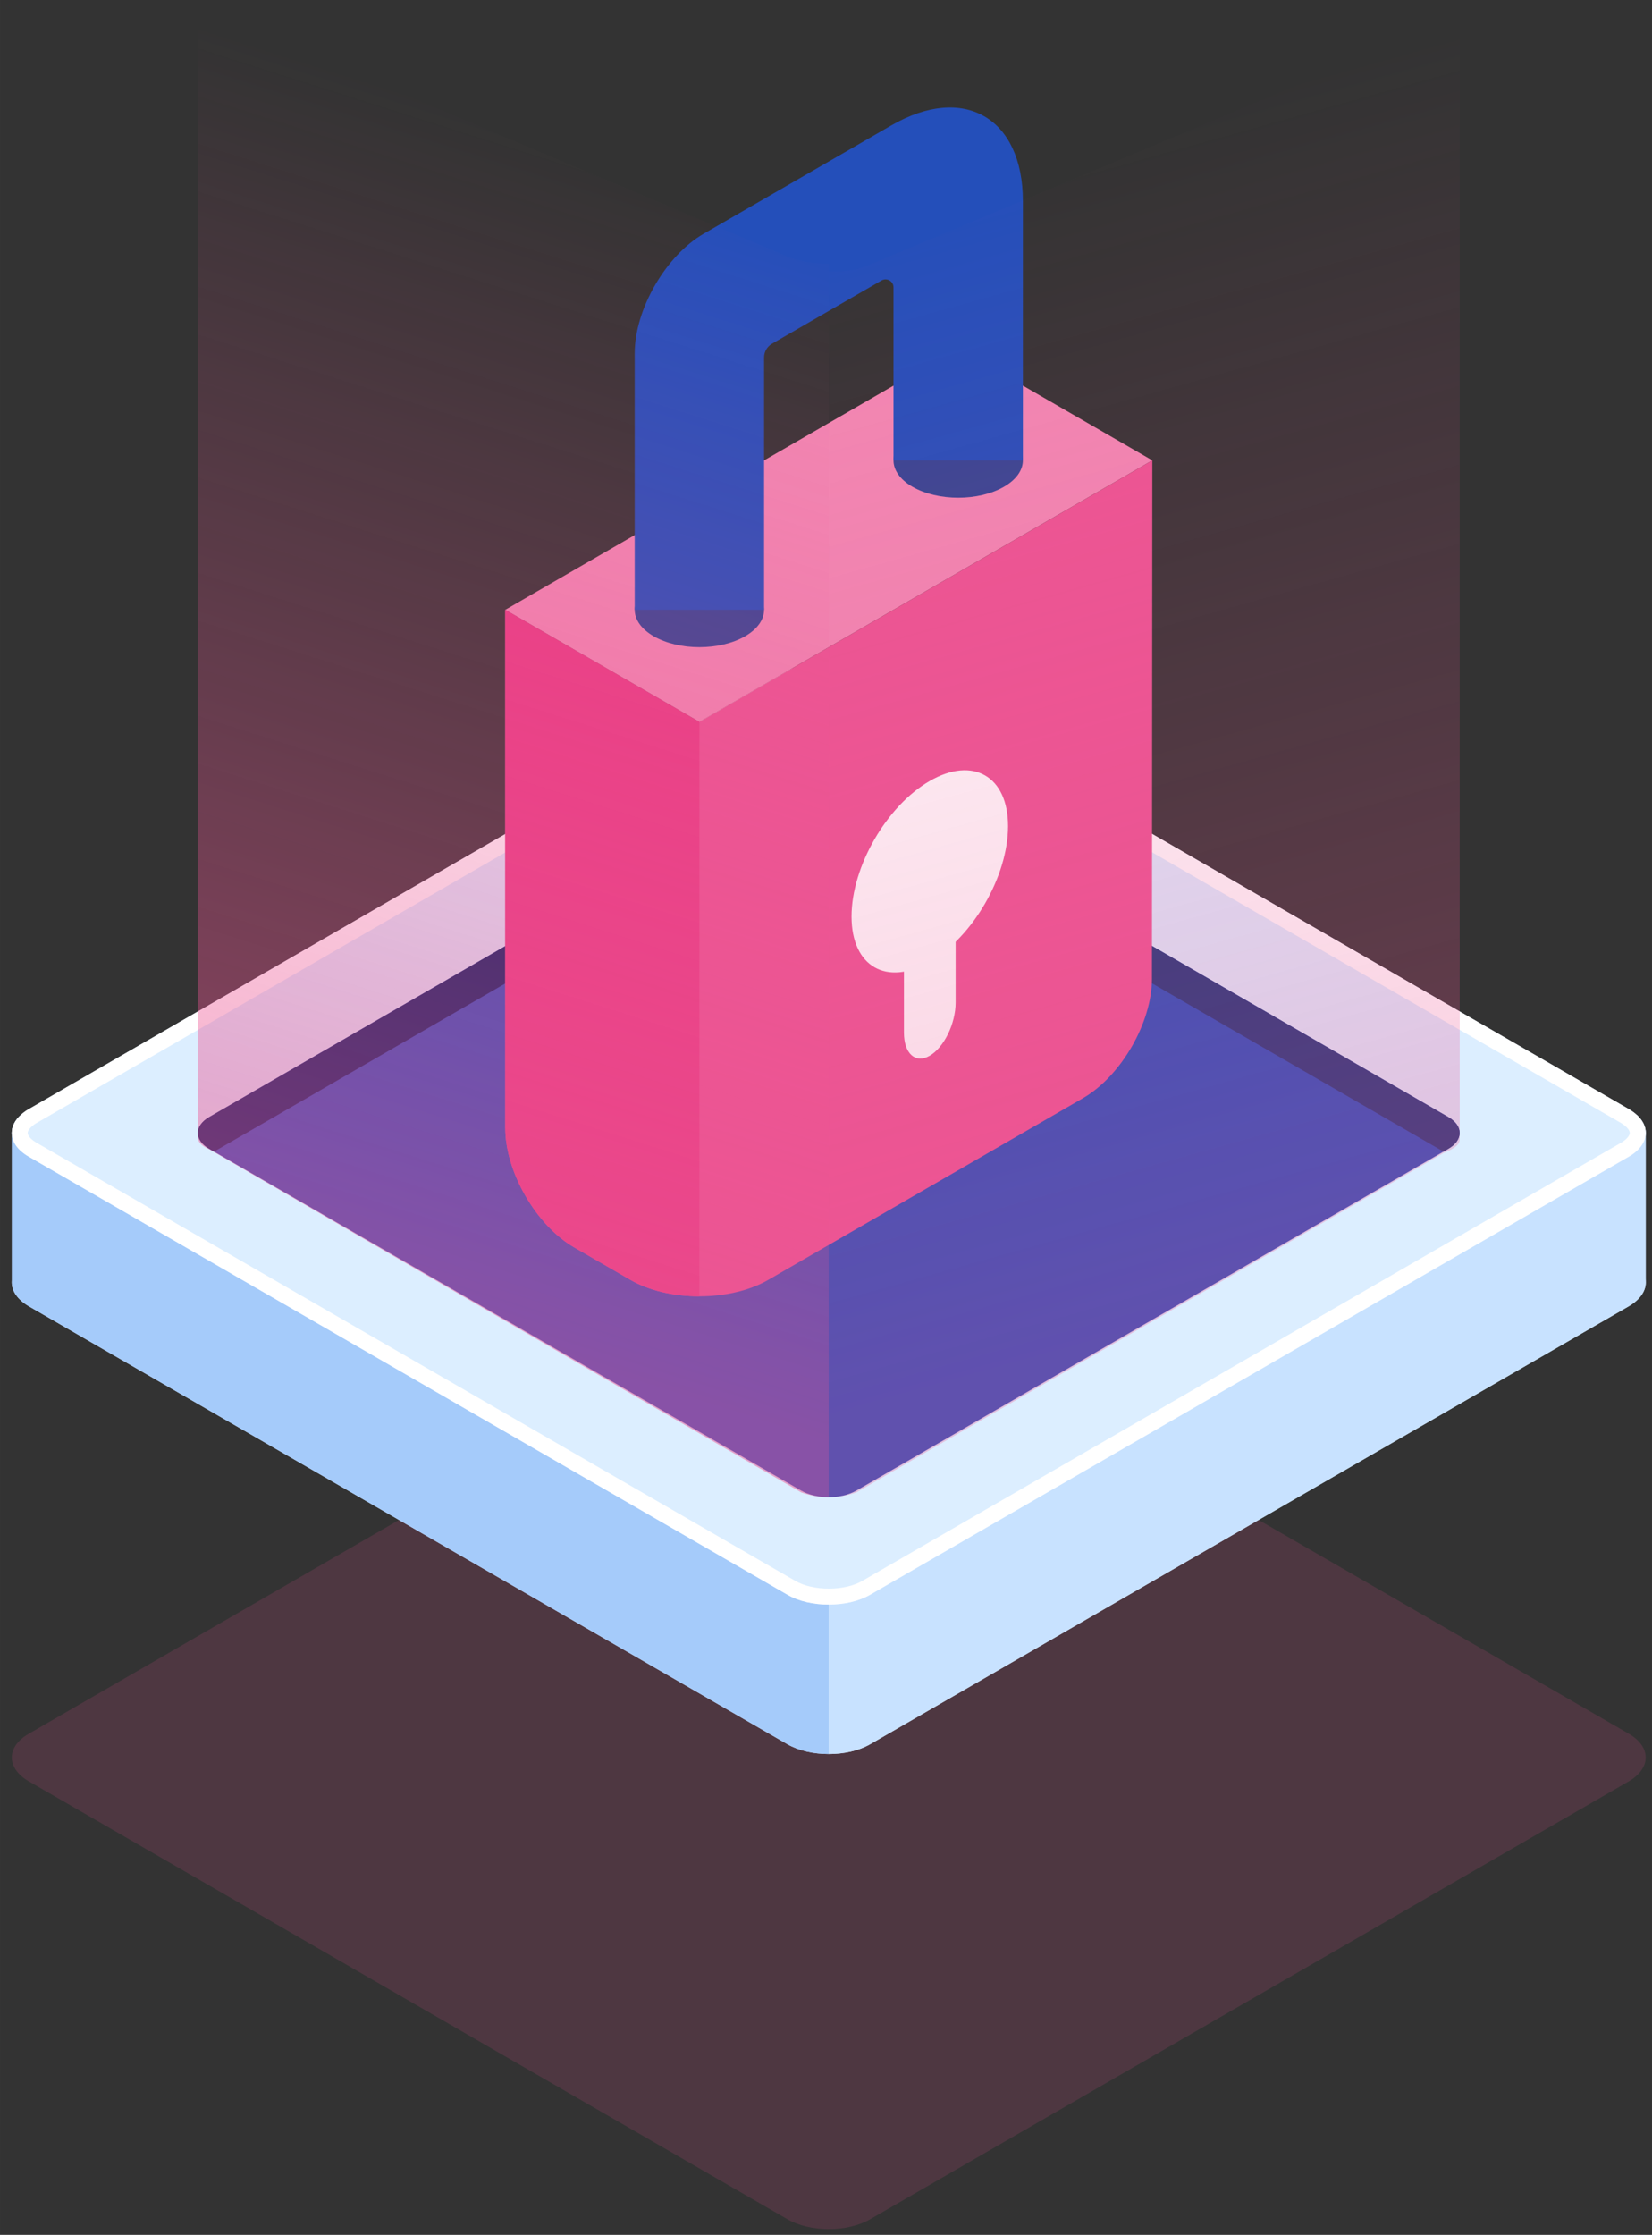
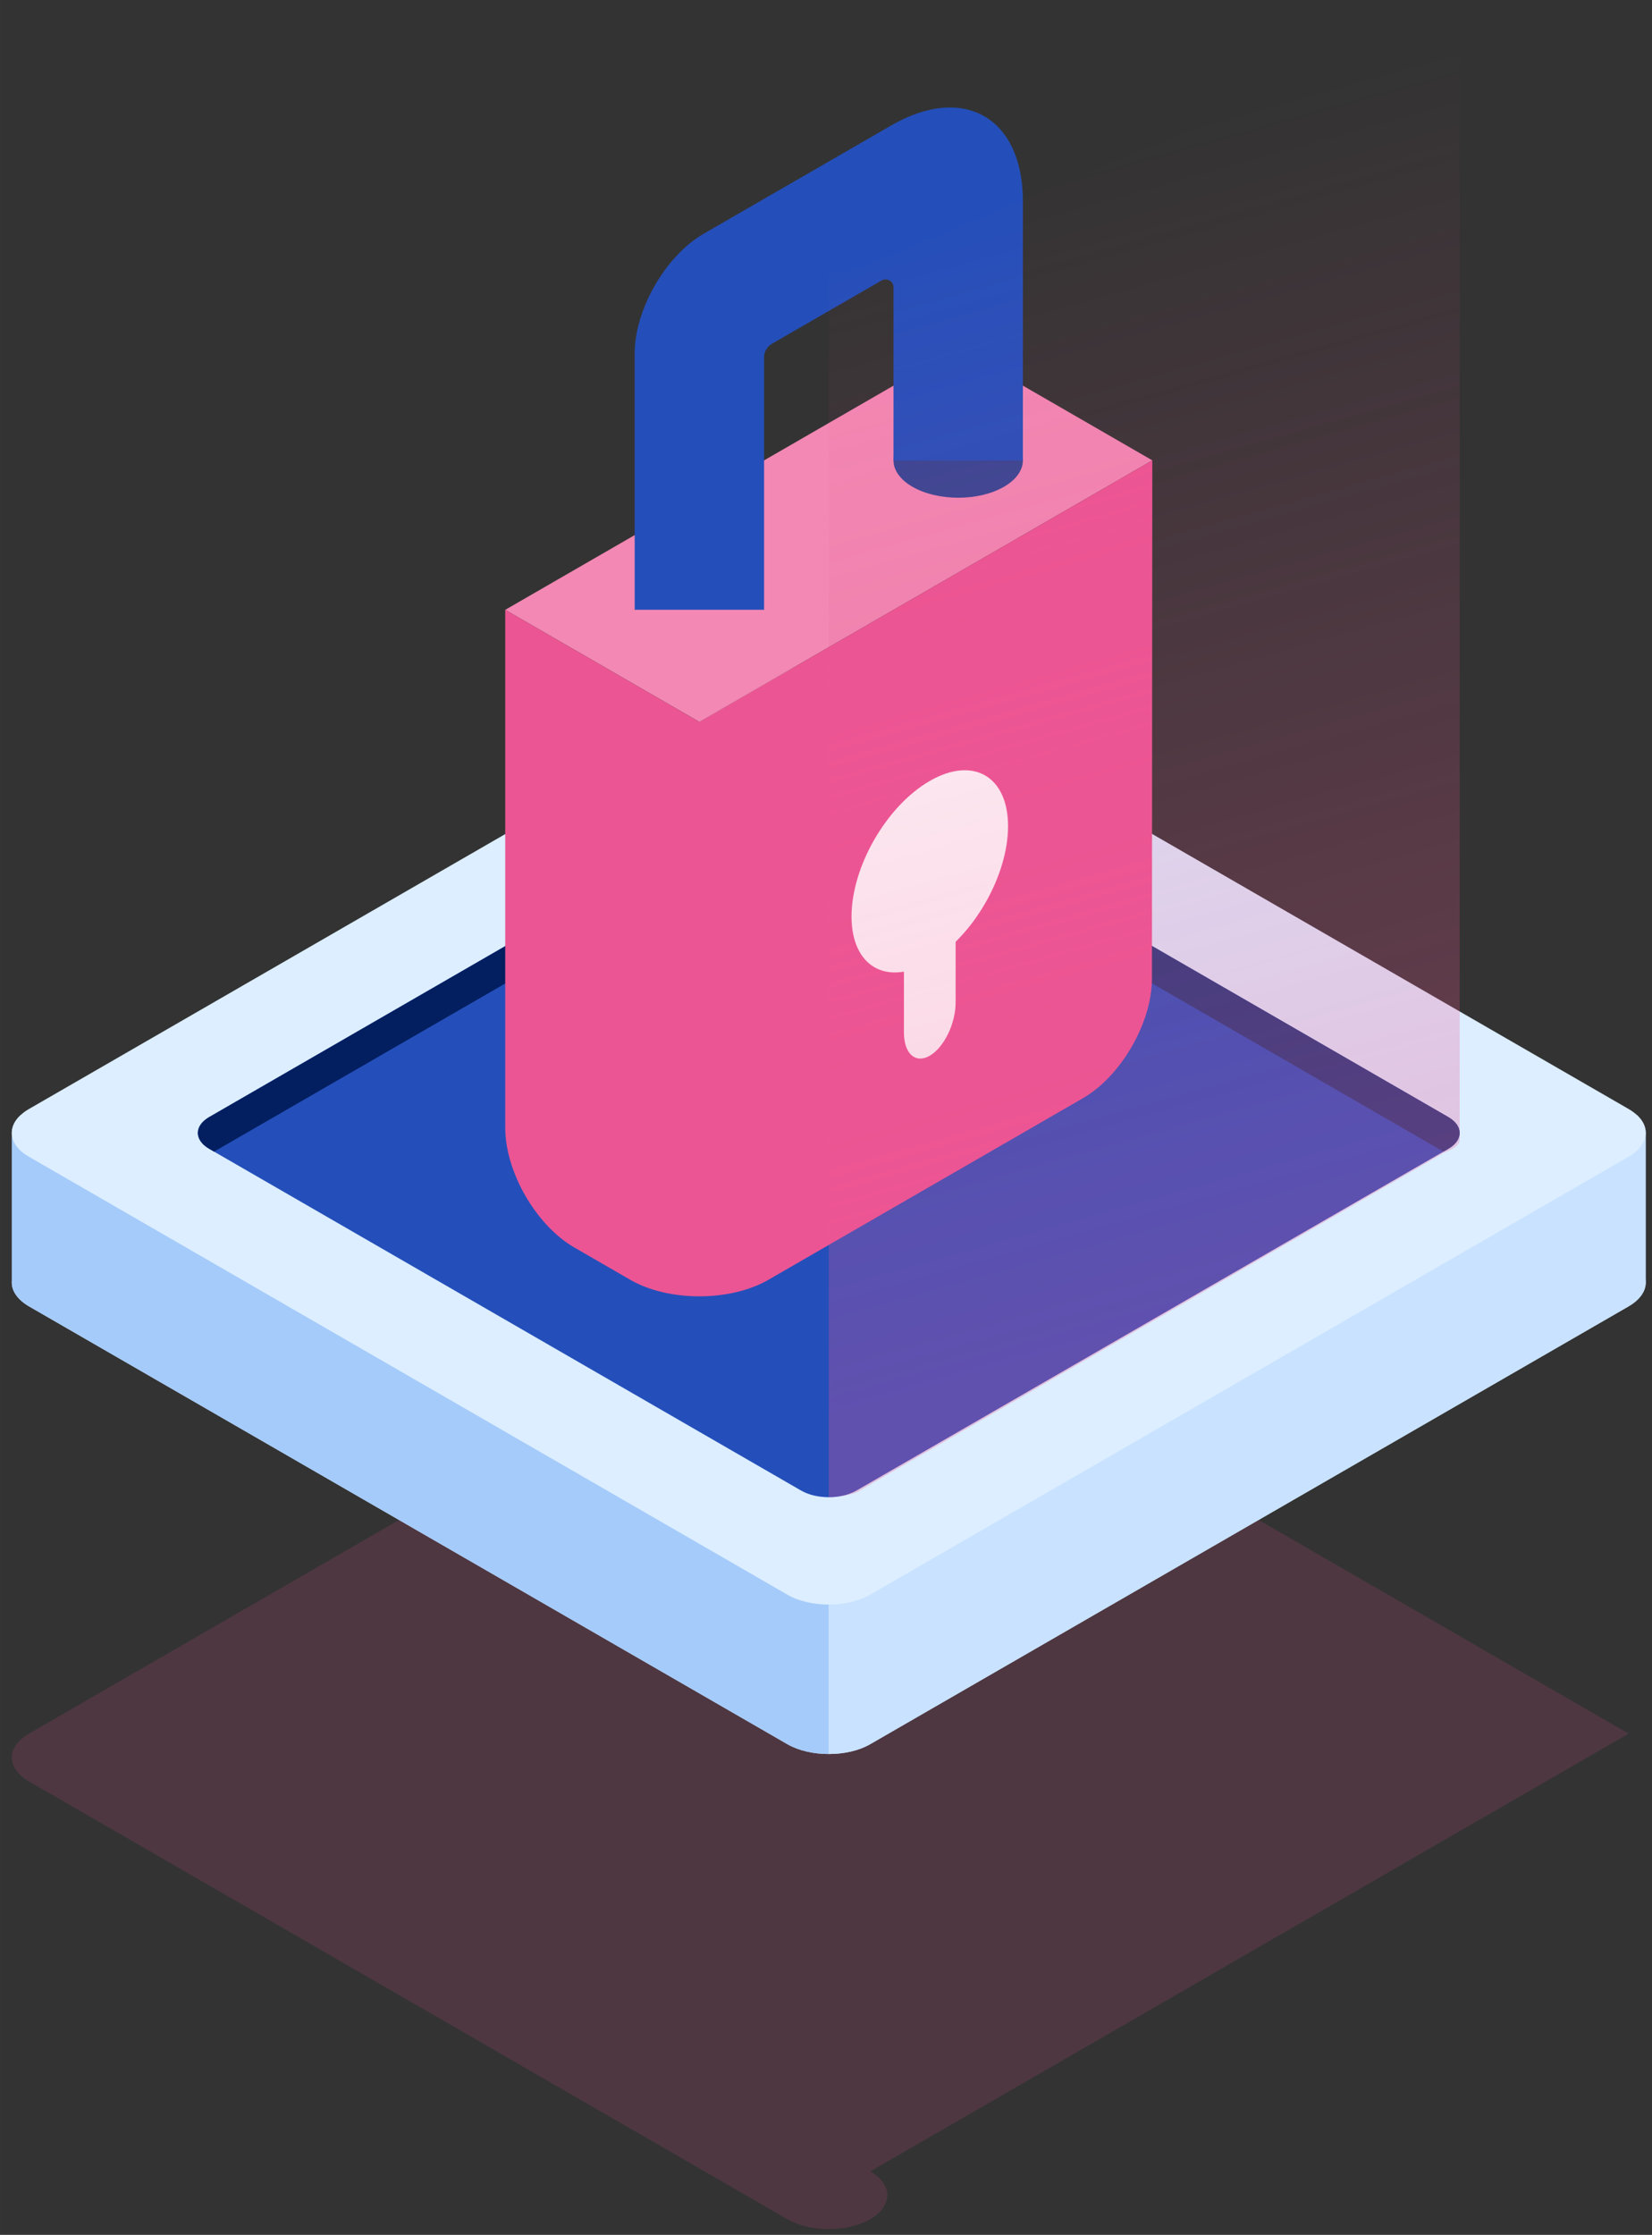
<svg xmlns="http://www.w3.org/2000/svg" width="369.623" height="500" viewBox="0 0 97.796 132.292" version="1.1" id="svg1">
  <rect x="0" y="0" width="97.796" height="132.292" fill="#333333" stroke="none" />
  <defs id="defs1">
    <linearGradient id="XMLID_00000087414541772895555560000013648680300501861529_" gradientUnits="userSpaceOnUse" x1="323.586" y1="288.595" x2="335.396" y2="288.595">
      <stop offset="0" style="stop-color:#C8E2FF" id="stop694" />
      <stop offset="0.178" style="stop-color:#C2DEFC" id="stop695" />
      <stop offset="0.41" style="stop-color:#B2D1F4" id="stop696" />
      <stop offset="0.671" style="stop-color:#97BCE7" id="stop697" />
      <stop offset="0.952" style="stop-color:#729FD5" id="stop698" />
      <stop offset="1" style="stop-color:#6B99D1" id="stop699" />
    </linearGradient>
    <linearGradient id="XMLID_00000122703914569227431230000015794942127128151487_" gradientUnits="userSpaceOnUse" x1="333.481" y1="294.333" x2="345.291" y2="294.333">
      <stop offset="0" style="stop-color:#C8E2FF" id="stop700" />
      <stop offset="0.178" style="stop-color:#C2DEFC" id="stop701" />
      <stop offset="0.41" style="stop-color:#B2D1F4" id="stop702" />
      <stop offset="0.671" style="stop-color:#97BCE7" id="stop703" />
      <stop offset="0.952" style="stop-color:#729FD5" id="stop704" />
      <stop offset="1" style="stop-color:#6B99D1" id="stop705" />
    </linearGradient>
    <linearGradient id="XMLID_00000027593397690741699750000004930251858638734774_" gradientUnits="userSpaceOnUse" x1="343.377" y1="300.073" x2="355.186" y2="300.073">
      <stop offset="0" style="stop-color:#C8E2FF" id="stop706" />
      <stop offset="0.178" style="stop-color:#C2DEFC" id="stop707" />
      <stop offset="0.41" style="stop-color:#B2D1F4" id="stop708" />
      <stop offset="0.671" style="stop-color:#97BCE7" id="stop709" />
      <stop offset="0.952" style="stop-color:#729FD5" id="stop710" />
      <stop offset="1" style="stop-color:#6B99D1" id="stop711" />
    </linearGradient>
    <linearGradient id="XMLID_00000106847119833293218600000011710342201493580419_" gradientUnits="userSpaceOnUse" x1="353.272" y1="305.811" x2="365.082" y2="305.811">
      <stop offset="0" style="stop-color:#C8E2FF" id="stop712" />
      <stop offset="0.178" style="stop-color:#C2DEFC" id="stop713" />
      <stop offset="0.41" style="stop-color:#B2D1F4" id="stop714" />
      <stop offset="0.671" style="stop-color:#97BCE7" id="stop715" />
      <stop offset="0.952" style="stop-color:#729FD5" id="stop716" />
      <stop offset="1" style="stop-color:#6B99D1" id="stop717" />
    </linearGradient>
    <linearGradient id="XMLID_00000079473158109023509050000008740382826326192053_" gradientUnits="userSpaceOnUse" x1="3674.43" y1="288.595" x2="3686.239" y2="288.595" gradientTransform="matrix(-1,0,0,1,4100.865,0)">
      <stop offset="0" style="stop-color:#C8E2FF" id="stop718" />
      <stop offset="0.178" style="stop-color:#C2DEFC" id="stop719" />
      <stop offset="0.41" style="stop-color:#B2D1F4" id="stop720" />
      <stop offset="0.671" style="stop-color:#97BCE7" id="stop721" />
      <stop offset="0.952" style="stop-color:#729FD5" id="stop722" />
      <stop offset="1" style="stop-color:#6B99D1" id="stop723" />
    </linearGradient>
    <linearGradient id="XMLID_00000116916821999172772830000013814251441509130932_" gradientUnits="userSpaceOnUse" x1="3684.325" y1="294.333" x2="3696.135" y2="294.333" gradientTransform="matrix(-1,0,0,1,4100.865,0)">
      <stop offset="0" style="stop-color:#C8E2FF" id="stop724" />
      <stop offset="0.178" style="stop-color:#C2DEFC" id="stop725" />
      <stop offset="0.41" style="stop-color:#B2D1F4" id="stop726" />
      <stop offset="0.671" style="stop-color:#97BCE7" id="stop727" />
      <stop offset="0.952" style="stop-color:#729FD5" id="stop728" />
      <stop offset="1" style="stop-color:#6B99D1" id="stop729" />
    </linearGradient>
    <linearGradient id="XMLID_00000070094960347918326850000017635203081547629755_" gradientUnits="userSpaceOnUse" x1="3694.221" y1="300.073" x2="3706.03" y2="300.073" gradientTransform="matrix(-1,0,0,1,4100.865,0)">
      <stop offset="0" style="stop-color:#C8E2FF" id="stop730" />
      <stop offset="0.178" style="stop-color:#C2DEFC" id="stop731" />
      <stop offset="0.41" style="stop-color:#B2D1F4" id="stop732" />
      <stop offset="0.671" style="stop-color:#97BCE7" id="stop733" />
      <stop offset="0.952" style="stop-color:#729FD5" id="stop734" />
      <stop offset="1" style="stop-color:#6B99D1" id="stop735" />
    </linearGradient>
    <linearGradient id="XMLID_00000009549651540492152900000011814423442261550773_" gradientUnits="userSpaceOnUse" x1="3704.115" y1="305.811" x2="3715.926" y2="305.811" gradientTransform="matrix(-1,0,0,1,4100.865,0)">
      <stop offset="0" style="stop-color:#C8E2FF" id="stop736" />
      <stop offset="0.178" style="stop-color:#C2DEFC" id="stop737" />
      <stop offset="0.41" style="stop-color:#B2D1F4" id="stop738" />
      <stop offset="0.671" style="stop-color:#97BCE7" id="stop739" />
      <stop offset="0.952" style="stop-color:#729FD5" id="stop740" />
      <stop offset="1" style="stop-color:#6B99D1" id="stop741" />
    </linearGradient>
    <linearGradient id="XMLID_00000137091320801700579980000011864064967542868149_" gradientUnits="userSpaceOnUse" x1="465.168" y1="284.366" x2="380.473" y2="124.645" gradientTransform="matrix(1,0,0,0.669,0,110.632)">
      <stop offset="0" style="stop-color:#ec5593;stop-opacity:1;" id="stop742" />
      <stop offset="1" style="stop-color:#ec5593;stop-opacity:0;" id="stop743" />
    </linearGradient>
    <linearGradient id="XMLID_00000077321997400271432860000014426597201477289884_" gradientUnits="userSpaceOnUse" x1="284.988" y1="284.951" x2="367.035" y2="126.461" gradientTransform="matrix(1,0,0,0.668,524.686,67.698)">
      <stop offset="0" style="stop-color:#ec5593;stop-opacity:1;" id="stop744" />
      <stop offset="1" style="stop-color:#ec5593;stop-opacity:0;" id="stop745" />
    </linearGradient>
    <linearGradient id="XMLID_00000087414541772895555560000013648680300501861529_-4" gradientUnits="userSpaceOnUse" x1="323.586" y1="288.595" x2="335.396" y2="288.595">
      <stop offset="0" style="stop-color:#C8E2FF" id="stop694-5" />
      <stop offset="0.178" style="stop-color:#C2DEFC" id="stop695-5" />
      <stop offset="0.41" style="stop-color:#B2D1F4" id="stop696-1" />
      <stop offset="0.671" style="stop-color:#97BCE7" id="stop697-7" />
      <stop offset="0.952" style="stop-color:#729FD5" id="stop698-1" />
      <stop offset="1" style="stop-color:#6B99D1" id="stop699-1" />
    </linearGradient>
    <linearGradient id="XMLID_00000122703914569227431230000015794942127128151487_-5" gradientUnits="userSpaceOnUse" x1="333.481" y1="294.333" x2="345.291" y2="294.333">
      <stop offset="0" style="stop-color:#C8E2FF" id="stop700-2" />
      <stop offset="0.178" style="stop-color:#C2DEFC" id="stop701-7" />
      <stop offset="0.41" style="stop-color:#B2D1F4" id="stop702-6" />
      <stop offset="0.671" style="stop-color:#97BCE7" id="stop703-1" />
      <stop offset="0.952" style="stop-color:#729FD5" id="stop704-4" />
      <stop offset="1" style="stop-color:#6B99D1" id="stop705-2" />
    </linearGradient>
    <linearGradient id="XMLID_00000027593397690741699750000004930251858638734774_-3" gradientUnits="userSpaceOnUse" x1="343.377" y1="300.073" x2="355.186" y2="300.073">
      <stop offset="0" style="stop-color:#C8E2FF" id="stop706-2" />
      <stop offset="0.178" style="stop-color:#C2DEFC" id="stop707-2" />
      <stop offset="0.41" style="stop-color:#B2D1F4" id="stop708-1" />
      <stop offset="0.671" style="stop-color:#97BCE7" id="stop709-6" />
      <stop offset="0.952" style="stop-color:#729FD5" id="stop710-8" />
      <stop offset="1" style="stop-color:#6B99D1" id="stop711-5" />
    </linearGradient>
    <linearGradient id="XMLID_00000106847119833293218600000011710342201493580419_-7" gradientUnits="userSpaceOnUse" x1="353.272" y1="305.811" x2="365.082" y2="305.811">
      <stop offset="0" style="stop-color:#C8E2FF" id="stop712-6" />
      <stop offset="0.178" style="stop-color:#C2DEFC" id="stop713-1" />
      <stop offset="0.41" style="stop-color:#B2D1F4" id="stop714-8" />
      <stop offset="0.671" style="stop-color:#97BCE7" id="stop715-9" />
      <stop offset="0.952" style="stop-color:#729FD5" id="stop716-2" />
      <stop offset="1" style="stop-color:#6B99D1" id="stop717-7" />
    </linearGradient>
    <linearGradient id="XMLID_00000079473158109023509050000008740382826326192053_-9" gradientUnits="userSpaceOnUse" x1="3674.43" y1="288.595" x2="3686.239" y2="288.595" gradientTransform="matrix(-1,0,0,1,4100.865,0)">
      <stop offset="0" style="stop-color:#C8E2FF" id="stop718-5" />
      <stop offset="0.178" style="stop-color:#C2DEFC" id="stop719-4" />
      <stop offset="0.41" style="stop-color:#B2D1F4" id="stop720-3" />
      <stop offset="0.671" style="stop-color:#97BCE7" id="stop721-1" />
      <stop offset="0.952" style="stop-color:#729FD5" id="stop722-2" />
      <stop offset="1" style="stop-color:#6B99D1" id="stop723-3" />
    </linearGradient>
    <linearGradient id="XMLID_00000116916821999172772830000013814251441509130932_-3" gradientUnits="userSpaceOnUse" x1="3684.325" y1="294.333" x2="3696.135" y2="294.333" gradientTransform="matrix(-1,0,0,1,4100.865,0)">
      <stop offset="0" style="stop-color:#C8E2FF" id="stop724-4" />
      <stop offset="0.178" style="stop-color:#C2DEFC" id="stop725-1" />
      <stop offset="0.41" style="stop-color:#B2D1F4" id="stop726-1" />
      <stop offset="0.671" style="stop-color:#97BCE7" id="stop727-3" />
      <stop offset="0.952" style="stop-color:#729FD5" id="stop728-8" />
      <stop offset="1" style="stop-color:#6B99D1" id="stop729-7" />
    </linearGradient>
    <linearGradient id="XMLID_00000070094960347918326850000017635203081547629755_-4" gradientUnits="userSpaceOnUse" x1="3694.221" y1="300.073" x2="3706.03" y2="300.073" gradientTransform="matrix(-1,0,0,1,4100.865,0)">
      <stop offset="0" style="stop-color:#C8E2FF" id="stop730-2" />
      <stop offset="0.178" style="stop-color:#C2DEFC" id="stop731-7" />
      <stop offset="0.41" style="stop-color:#B2D1F4" id="stop732-7" />
      <stop offset="0.671" style="stop-color:#97BCE7" id="stop733-9" />
      <stop offset="0.952" style="stop-color:#729FD5" id="stop734-3" />
      <stop offset="1" style="stop-color:#6B99D1" id="stop735-1" />
    </linearGradient>
    <linearGradient id="XMLID_00000009549651540492152900000011814423442261550773_-9" gradientUnits="userSpaceOnUse" x1="3704.115" y1="305.811" x2="3715.926" y2="305.811" gradientTransform="matrix(-1,0,0,1,4100.865,0)">
      <stop offset="0" style="stop-color:#C8E2FF" id="stop736-8" />
      <stop offset="0.178" style="stop-color:#C2DEFC" id="stop737-6" />
      <stop offset="0.41" style="stop-color:#B2D1F4" id="stop738-5" />
      <stop offset="0.671" style="stop-color:#97BCE7" id="stop739-0" />
      <stop offset="0.952" style="stop-color:#729FD5" id="stop740-2" />
      <stop offset="1" style="stop-color:#6B99D1" id="stop741-8" />
    </linearGradient>
    <linearGradient id="XMLID_00000137091320801700579980000011864064967542868149_-6" gradientUnits="userSpaceOnUse" x1="465.168" y1="284.366" x2="386.267" y2="73.918" gradientTransform="matrix(1,0,0,0.518,0,161.427)">
      <stop offset="0" style="stop-color:#ec5593;stop-opacity:1;" id="stop742-0" />
      <stop offset="1" style="stop-color:#ec5593;stop-opacity:0;" id="stop743-2" />
    </linearGradient>
    <linearGradient id="XMLID_00000077321997400271432860000014426597201477289884_-4" gradientUnits="userSpaceOnUse" x1="284.988" y1="284.951" x2="353.893" y2="85.551" gradientTransform="matrix(1,0,0,0.54,0,153.828)">
      <stop offset="0" style="stop-color:#ec5593;stop-opacity:1;" id="stop744-8" />
      <stop offset="1" style="stop-color:#ec5593;stop-opacity:0;" id="stop745-6" />
    </linearGradient>
    <linearGradient id="XMLID_00000087414541772895555560000013648680300501861529_-0" gradientUnits="userSpaceOnUse" x1="323.586" y1="288.595" x2="335.396" y2="288.595">
      <stop offset="0" style="stop-color:#C8E2FF" id="stop694-6" />
      <stop offset="0.178" style="stop-color:#C2DEFC" id="stop695-1" />
      <stop offset="0.41" style="stop-color:#B2D1F4" id="stop696-3" />
      <stop offset="0.671" style="stop-color:#97BCE7" id="stop697-8" />
      <stop offset="0.952" style="stop-color:#729FD5" id="stop698-9" />
      <stop offset="1" style="stop-color:#6B99D1" id="stop699-3" />
    </linearGradient>
    <linearGradient id="XMLID_00000122703914569227431230000015794942127128151487_-4" gradientUnits="userSpaceOnUse" x1="333.481" y1="294.333" x2="345.291" y2="294.333">
      <stop offset="0" style="stop-color:#C8E2FF" id="stop700-4" />
      <stop offset="0.178" style="stop-color:#C2DEFC" id="stop701-6" />
      <stop offset="0.41" style="stop-color:#B2D1F4" id="stop702-0" />
      <stop offset="0.671" style="stop-color:#97BCE7" id="stop703-6" />
      <stop offset="0.952" style="stop-color:#729FD5" id="stop704-6" />
      <stop offset="1" style="stop-color:#6B99D1" id="stop705-1" />
    </linearGradient>
    <linearGradient id="XMLID_00000027593397690741699750000004930251858638734774_-8" gradientUnits="userSpaceOnUse" x1="343.377" y1="300.073" x2="355.186" y2="300.073">
      <stop offset="0" style="stop-color:#C8E2FF" id="stop706-4" />
      <stop offset="0.178" style="stop-color:#C2DEFC" id="stop707-9" />
      <stop offset="0.41" style="stop-color:#B2D1F4" id="stop708-6" />
      <stop offset="0.671" style="stop-color:#97BCE7" id="stop709-3" />
      <stop offset="0.952" style="stop-color:#729FD5" id="stop710-7" />
      <stop offset="1" style="stop-color:#6B99D1" id="stop711-8" />
    </linearGradient>
    <linearGradient id="XMLID_00000106847119833293218600000011710342201493580419_-8" gradientUnits="userSpaceOnUse" x1="353.272" y1="305.811" x2="365.082" y2="305.811">
      <stop offset="0" style="stop-color:#C8E2FF" id="stop712-2" />
      <stop offset="0.178" style="stop-color:#C2DEFC" id="stop713-9" />
      <stop offset="0.41" style="stop-color:#B2D1F4" id="stop714-1" />
      <stop offset="0.671" style="stop-color:#97BCE7" id="stop715-3" />
      <stop offset="0.952" style="stop-color:#729FD5" id="stop716-5" />
      <stop offset="1" style="stop-color:#6B99D1" id="stop717-9" />
    </linearGradient>
    <linearGradient id="XMLID_00000079473158109023509050000008740382826326192053_-8" gradientUnits="userSpaceOnUse" x1="3674.43" y1="288.595" x2="3686.239" y2="288.595" gradientTransform="matrix(-1,0,0,1,4100.865,0)">
      <stop offset="0" style="stop-color:#C8E2FF" id="stop718-4" />
      <stop offset="0.178" style="stop-color:#C2DEFC" id="stop719-0" />
      <stop offset="0.41" style="stop-color:#B2D1F4" id="stop720-7" />
      <stop offset="0.671" style="stop-color:#97BCE7" id="stop721-6" />
      <stop offset="0.952" style="stop-color:#729FD5" id="stop722-3" />
      <stop offset="1" style="stop-color:#6B99D1" id="stop723-6" />
    </linearGradient>
    <linearGradient id="XMLID_00000116916821999172772830000013814251441509130932_-1" gradientUnits="userSpaceOnUse" x1="3684.325" y1="294.333" x2="3696.135" y2="294.333" gradientTransform="matrix(-1,0,0,1,4100.865,0)">
      <stop offset="0" style="stop-color:#C8E2FF" id="stop724-5" />
      <stop offset="0.178" style="stop-color:#C2DEFC" id="stop725-4" />
      <stop offset="0.41" style="stop-color:#B2D1F4" id="stop726-2" />
      <stop offset="0.671" style="stop-color:#97BCE7" id="stop727-0" />
      <stop offset="0.952" style="stop-color:#729FD5" id="stop728-9" />
      <stop offset="1" style="stop-color:#6B99D1" id="stop729-73" />
    </linearGradient>
    <linearGradient id="XMLID_00000070094960347918326850000017635203081547629755_-7" gradientUnits="userSpaceOnUse" x1="3694.221" y1="300.073" x2="3706.03" y2="300.073" gradientTransform="matrix(-1,0,0,1,4100.865,0)">
      <stop offset="0" style="stop-color:#C8E2FF" id="stop730-26" />
      <stop offset="0.178" style="stop-color:#C2DEFC" id="stop731-0" />
      <stop offset="0.41" style="stop-color:#B2D1F4" id="stop732-1" />
      <stop offset="0.671" style="stop-color:#97BCE7" id="stop733-6" />
      <stop offset="0.952" style="stop-color:#729FD5" id="stop734-5" />
      <stop offset="1" style="stop-color:#6B99D1" id="stop735-7" />
    </linearGradient>
    <linearGradient id="XMLID_00000009549651540492152900000011814423442261550773_-5" gradientUnits="userSpaceOnUse" x1="3704.115" y1="305.811" x2="3715.926" y2="305.811" gradientTransform="matrix(-1,0,0,1,4100.865,0)">
      <stop offset="0" style="stop-color:#C8E2FF" id="stop736-4" />
      <stop offset="0.178" style="stop-color:#C2DEFC" id="stop737-1" />
      <stop offset="0.41" style="stop-color:#B2D1F4" id="stop738-2" />
      <stop offset="0.671" style="stop-color:#97BCE7" id="stop739-00" />
      <stop offset="0.952" style="stop-color:#729FD5" id="stop740-1" />
      <stop offset="1" style="stop-color:#6B99D1" id="stop741-4" />
    </linearGradient>
    <linearGradient id="XMLID_00000137091320801700579980000011864064967542868149_-60" gradientUnits="userSpaceOnUse" x1="465.168" y1="284.366" x2="386.267" y2="73.918" gradientTransform="matrix(1,0,0,0.518,0,161.427)">
      <stop offset="0" style="stop-color:#ec5593;stop-opacity:1;" id="stop742-7" />
      <stop offset="1" style="stop-color:#ec5593;stop-opacity:0;" id="stop743-1" />
    </linearGradient>
    <linearGradient id="XMLID_00000077321997400271432860000014426597201477289884_-7" gradientUnits="userSpaceOnUse" x1="284.988" y1="284.951" x2="353.893" y2="85.551" gradientTransform="matrix(1,0,0,0.54,0,153.828)">
      <stop offset="0" style="stop-color:#ec5593;stop-opacity:1;" id="stop744-7" />
      <stop offset="1" style="stop-color:#ec5593;stop-opacity:0;" id="stop745-7" />
    </linearGradient>
    <linearGradient id="XMLID_00000101823485017226354110000005082854002330305969_" gradientUnits="userSpaceOnUse" x1="709.435" y1="176.268" x2="674.587" y2="85.696" gradientTransform="matrix(1,0,0,0.728,5.791,51.965)">
      <stop offset="0" style="stop-color:#ec5593;stop-opacity:1;" id="stop655" />
      <stop offset="1" style="stop-color:#ec5593;stop-opacity:0;" id="stop656" />
    </linearGradient>
    <linearGradient id="XMLID_00000065784044323618561270000012709641081540528013_" gradientUnits="userSpaceOnUse" x1="624.252" y1="176.531" x2="662.264" y2="88.871" gradientTransform="matrix(1,0,0,0.733,5.791,51.009)">
      <stop offset="0" style="stop-color:#ec5593;stop-opacity:1;" id="stop657" />
      <stop offset="1" style="stop-color:#ec5593;stop-opacity:0;" id="stop658" />
    </linearGradient>
  </defs>
  <g id="layer1">
    <g id="g2" transform="translate(-10.066,-0.914)">
      <rect style="fill:none;fill-opacity:1;stroke-width:1.323;stroke-linecap:round;stroke-linejoin:round" id="rect812" width="97.796" height="132.292" x="10.066" y="0.914" />
      <g id="XMLID_2621_" transform="matrix(0.943,0,0,0.943,-575.132,-96.665)" style="stroke-width:0.281">
        <g id="XMLID_28_" style="stroke-width:0.281" transform="translate(5.791,-2.438)">
-           <path id="XMLID_4186_" style="opacity:0.15;fill:#ec5593;fill-opacity:1;stroke-width:0.281" d="m 717.019,214.74 -47.61,-27.49 c -0.72,-0.42 -1.66,-0.62 -2.6,-0.62 -0.94,0 -1.88,0.2 -2.6,0.62 l -47.61,27.49 c -0.72,0.41 -1.08,0.95 -1.08,1.5 0,0.39 0.19,0.79 0.57,1.13 0.14,0.13 0.31,0.26 0.51,0.37 l 47.61,27.48 c 1.43,0.83 3.76,0.83 5.199,0 l 47.61,-27.48 c 1.43,-0.831 1.43,-2.18 10e-4,-3 z" />
+           <path id="XMLID_4186_" style="opacity:0.15;fill:#ec5593;fill-opacity:1;stroke-width:0.281" d="m 717.019,214.74 -47.61,-27.49 c -0.72,-0.42 -1.66,-0.62 -2.6,-0.62 -0.94,0 -1.88,0.2 -2.6,0.62 l -47.61,27.49 c -0.72,0.41 -1.08,0.95 -1.08,1.5 0,0.39 0.19,0.79 0.57,1.13 0.14,0.13 0.31,0.26 0.51,0.37 l 47.61,27.48 c 1.43,0.83 3.76,0.83 5.199,0 c 1.43,-0.831 1.43,-2.18 10e-4,-3 z" />
          <path id="XMLID_2126_" style="fill:#dceeff;stroke-width:0.281" d="m 717.019,187.918 -47.61,27.48 c -0.72,0.42 -1.66,0.62 -2.6,0.62 -0.94,0 -1.87,-0.2 -2.59,-0.61 l -47.62,-27.49 c -0.72,-0.42 -1.08,-0.96 -1.08,-1.5 0,-0.55 0.36,-1.09 1.08,-1.5 l 7.56,-4.36 40.051,-23.13 c 1.43,-0.83 3.76,-0.83 5.199,0 l 47.61,27.49 c 1.429,0.82 1.429,2.17 0,3 z" />
          <path id="XMLID_2121_" style="fill:#a5cbfa;stroke-width:0.281" d="m 666.809,205.178 v 10.84 c -0.94,0 -1.87,-0.2 -2.59,-0.61 l -47.62,-27.49 c -0.72,-0.42 -1.08,-0.96 -1.08,-1.5 v -9.39 c 0,-0.39 0.19,-0.79 0.57,-1.13 l 8.069,4.66 z" />
          <path id="XMLID_2108_" style="fill:#c8e2ff;stroke-width:0.281" d="m 666.809,205.178 v 10.84 c 0.939,0 1.87,-0.2 2.59,-0.61 l 47.62,-27.49 c 0.72,-0.42 1.08,-0.96 1.08,-1.5 v -9.39 c 0,-0.39 -0.19,-0.79 -0.57,-1.13 l -8.07,4.66 z" />
          <path id="XMLID_452_" style="fill:#dceeff;stroke-width:0.281" d="m 717.019,178.528 -47.61,27.49 c -0.72,0.42 -1.66,0.62 -2.6,0.62 -0.94,0 -1.88,-0.2 -2.6,-0.62 l -47.61,-27.49 c -0.72,-0.41 -1.08,-0.95 -1.08,-1.5 0,-0.39 0.19,-0.79 0.57,-1.13 0.14,-0.13 0.31,-0.26 0.51,-0.37 l 47.61,-27.48 c 1.43,-0.83 3.76,-0.83 5.199,0 l 47.61,27.48 c 1.43,0.83 1.43,2.18 10e-4,3 z" />
          <g id="XMLID_447_" style="stroke-width:0.281">
-             <path style="fill:#ffffff;stroke-width:0.281" d="m 666.805,148.425 c 0.799,0 1.565,0.178 2.104,0.489 l 47.608,27.479 c 0.425,0.247 0.574,0.499 0.574,0.64 0,0.139 -0.149,0.387 -0.572,0.629 l -47.614,27.493 c -0.526,0.307 -1.29,0.483 -2.096,0.483 -0.806,0 -1.569,-0.176 -2.1,-0.486 l -47.615,-27.493 c -0.355,-0.202 -0.575,-0.444 -0.575,-0.631 0,-0.108 0.089,-0.252 0.251,-0.397 0.098,-0.09 0.201,-0.166 0.329,-0.236 l 47.612,-27.481 c 0.533,-0.311 1.297,-0.489 2.094,-0.489 m 0,-1 c -0.941,0 -1.881,0.208 -2.596,0.623 l -47.61,27.48 c -0.2,0.11 -0.37,0.24 -0.51,0.37 -0.38,0.34 -0.57,0.74 -0.57,1.13 0,0.55 0.36,1.09 1.08,1.5 l 47.61,27.49 c 0.72,0.42 1.659,0.62 2.6,0.62 0.939,0 1.88,-0.2 2.6,-0.62 l 47.61,-27.49 c 1.43,-0.82 1.43,-2.17 0,-3 l -47.61,-27.48 c -0.721,-0.415 -1.663,-0.623 -2.604,-0.623 z" id="path654" />
-           </g>
+             </g>
          <path id="XMLID_445_" style="fill:#244fba;fill-opacity:1;stroke-width:0.281" d="m 665.074,154.58 -37.156,21.452 c -0.957,0.552 -0.957,1.448 0,2 l 37.157,21.452 c 0.956,0.552 2.507,0.552 3.464,0 l 37.155,-21.452 c 0.957,-0.552 0.957,-1.448 0,-2 L 668.538,154.58 c -0.956,-0.553 -2.507,-0.553 -3.464,0 z" />
          <path id="XMLID_440_" style="fill:#1e3779;stroke-width:0.281" d="M 705.694,176.032 668.538,154.58 c -0.479,-0.276 -1.106,-0.415 -1.732,-0.415 v 1.76 l 38.59,22.279 0.299,-0.172 c 0.956,-0.552 0.956,-1.447 -0.001,-2 z" />
          <path id="XMLID_34_" style="fill:#031f60;stroke-width:0.281" d="m 666.807,154.166 c -0.627,-0.001 -1.254,0.138 -1.732,0.414 l -37.156,21.452 c -0.957,0.552 -0.957,1.448 0,2 l 0.299,0.173 38.59,-22.279 v -1.76 z" />
        </g>
        <g id="XMLID_2152_" style="stroke-width:0.281" transform="translate(5.791,-2.438)">
          <polygon id="XMLID_2134_" style="fill:#f288b3;fill-opacity:1;stroke-width:0.281" points="658.685,151.231 646.498,144.195 674.933,127.778 687.119,134.814 " />
          <path id="XMLID_2138_" style="fill:#ec5593;fill-opacity:1;stroke-width:0.281" d="m 646.498,176.719 c 0,2.761 1.94,6.119 4.33,7.5 l 3.524,2.035 c 2.392,1.38 6.269,1.38 8.66,0 l 19.749,-11.401 c 2.392,-1.38 4.332,-4.738 4.334,-7.499 l 0.023,-32.539 -28.435,16.417 -12.187,-7.036 v 32.523 z" />
-           <path id="XMLID_2148_" style="fill:#e93d84;fill-opacity:1;stroke-width:0.281" d="m 650.828,184.219 1.763,1.017 1.762,1.018 c 1.195,0.69 2.763,1.035 4.33,1.035 l 0.002,-36.058 -12.187,-7.036 v 32.524 c 0,2.761 1.938,6.119 4.33,7.5 z" />
          <path id="XMLID_2136_" style="fill:#ffffff;fill-opacity:1;stroke-width:0.281" d="m 673.149,154.936 c 2.713,-1.567 4.913,-0.296 4.913,2.839 0,3.135 -2.2,6.947 -4.913,8.513 -2.714,1.566 -4.913,0.295 -4.913,-2.839 0,-3.135 2.199,-6.946 4.913,-8.513 z" />
          <path id="XMLID_2142_" style="fill:#ffffff;fill-opacity:1;stroke-width:0.281" d="m 671.526,170.734 c 0,1.323 0.727,1.973 1.622,1.451 0.896,-0.522 1.623,-2.017 1.623,-3.34 l 0.001,-12.91 -3.246,1.87 z" />
          <g id="XMLID_2145_" style="stroke-width:0.281">
-             <path id="XMLID_2143_" style="fill:#344593;stroke-width:0.281" d="m 655.813,142.537 c -1.586,0.916 -1.586,2.4 0,3.316 1.586,0.916 4.157,0.916 5.742,0.001 1.586,-0.915 1.586,-2.4 0,-3.316 -1.584,-0.916 -4.156,-0.917 -5.742,-0.001 z" />
            <path id="XMLID_2146_" style="fill:#344593;stroke-width:0.281" d="m 672.061,133.156 c -1.587,0.915 -1.587,2.4 0,3.316 1.586,0.915 4.157,0.916 5.742,0.001 1.586,-0.916 1.586,-2.4 0,-3.316 -1.584,-0.917 -4.156,-0.917 -5.742,-0.001 z" />
            <path id="XMLID_2537_" style="fill:#244fba;fill-opacity:1;stroke-width:0.281" d="m 654.624,128.088 v 16.106 h 8.121 v -15.838 c 0,-0.358 0.19,-0.688 0.5,-0.866 l 6.876,-3.969 c 0.334,-0.192 0.75,0.048 0.75,0.433 v 10.86 h 8.122 l 10e-4,-16.27 c 0,-5.24 -3.712,-7.383 -8.25,-4.763 l -11.79,6.807 c -2.382,1.375 -4.33,4.75 -4.33,7.5 z" />
          </g>
        </g>
        <linearGradient id="linearGradient2" gradientUnits="userSpaceOnUse" x1="709.435" y1="176.268" x2="674.587" y2="85.696" gradientTransform="matrix(1,0,0,0.728,5.791,51.965)">
          <stop offset="0" style="stop-color:#ec5593;stop-opacity:1;" id="stop1" />
          <stop offset="1" style="stop-color:#ec5593;stop-opacity:0;" id="stop2" />
        </linearGradient>
        <path id="XMLID_2618_" style="opacity:0.3;fill:url(#XMLID_00000101823485017226354110000005082854002330305969_);stroke-width:0.281" d="m 675.202,120.085 c -0.751,0.349 -1.632,0.475 -2.6,0.451 -0.015,7.3e-4 -0.028,-7.2e-4 -0.042,-7.2e-4 0.013,0 0.025,0.002 0.038,7.2e-4 v 76.925 c 0.578,0 1.155,-0.1 1.733,-0.301 l 36.857,-21.307 c 0.686,-0.275 1.017,-0.518 1.017,-0.853 V 104.54 Z" />
        <linearGradient id="linearGradient4" gradientUnits="userSpaceOnUse" x1="624.252" y1="176.531" x2="662.264" y2="88.871" gradientTransform="matrix(1,0,0,0.733,5.791,51.009)">
          <stop offset="0" style="stop-color:#ec5593;stop-opacity:1;" id="stop3" />
          <stop offset="1" style="stop-color:#ec5593;stop-opacity:0;" id="stop4" />
        </linearGradient>
-         <path id="XMLID_2589_" style="opacity:0.5;fill:url(#XMLID_00000065784044323618561270000012709641081540528013_);stroke-width:0.281" d="m 672.56,120.03 c -0.224,0.002 -0.442,-0.003 -0.656,-0.019 -0.014,-7.3e-4 -0.026,-0.004 -0.04,-0.004 -0.212,-0.017 -0.42,-0.041 -0.622,-0.076 -0.134,-0.023 -0.261,-0.057 -0.39,-0.088 -0.08,-0.019 -0.163,-0.032 -0.241,-0.054 -0.205,-0.058 -0.404,-0.125 -0.599,-0.204 l -37.019,-15.656 v 70.961 c 0.017,0.311 0.28,0.549 0.718,0.733 l 37.159,21.537 c 0.56,0.196 1.12,0.292 1.68,0.297 0.017,0 0.032,0.004 0.048,0.004 v -77.43 c -0.012,0 -0.025,-7.4e-4 -0.038,-7.4e-4 z" />
      </g>
    </g>
  </g>
</svg>